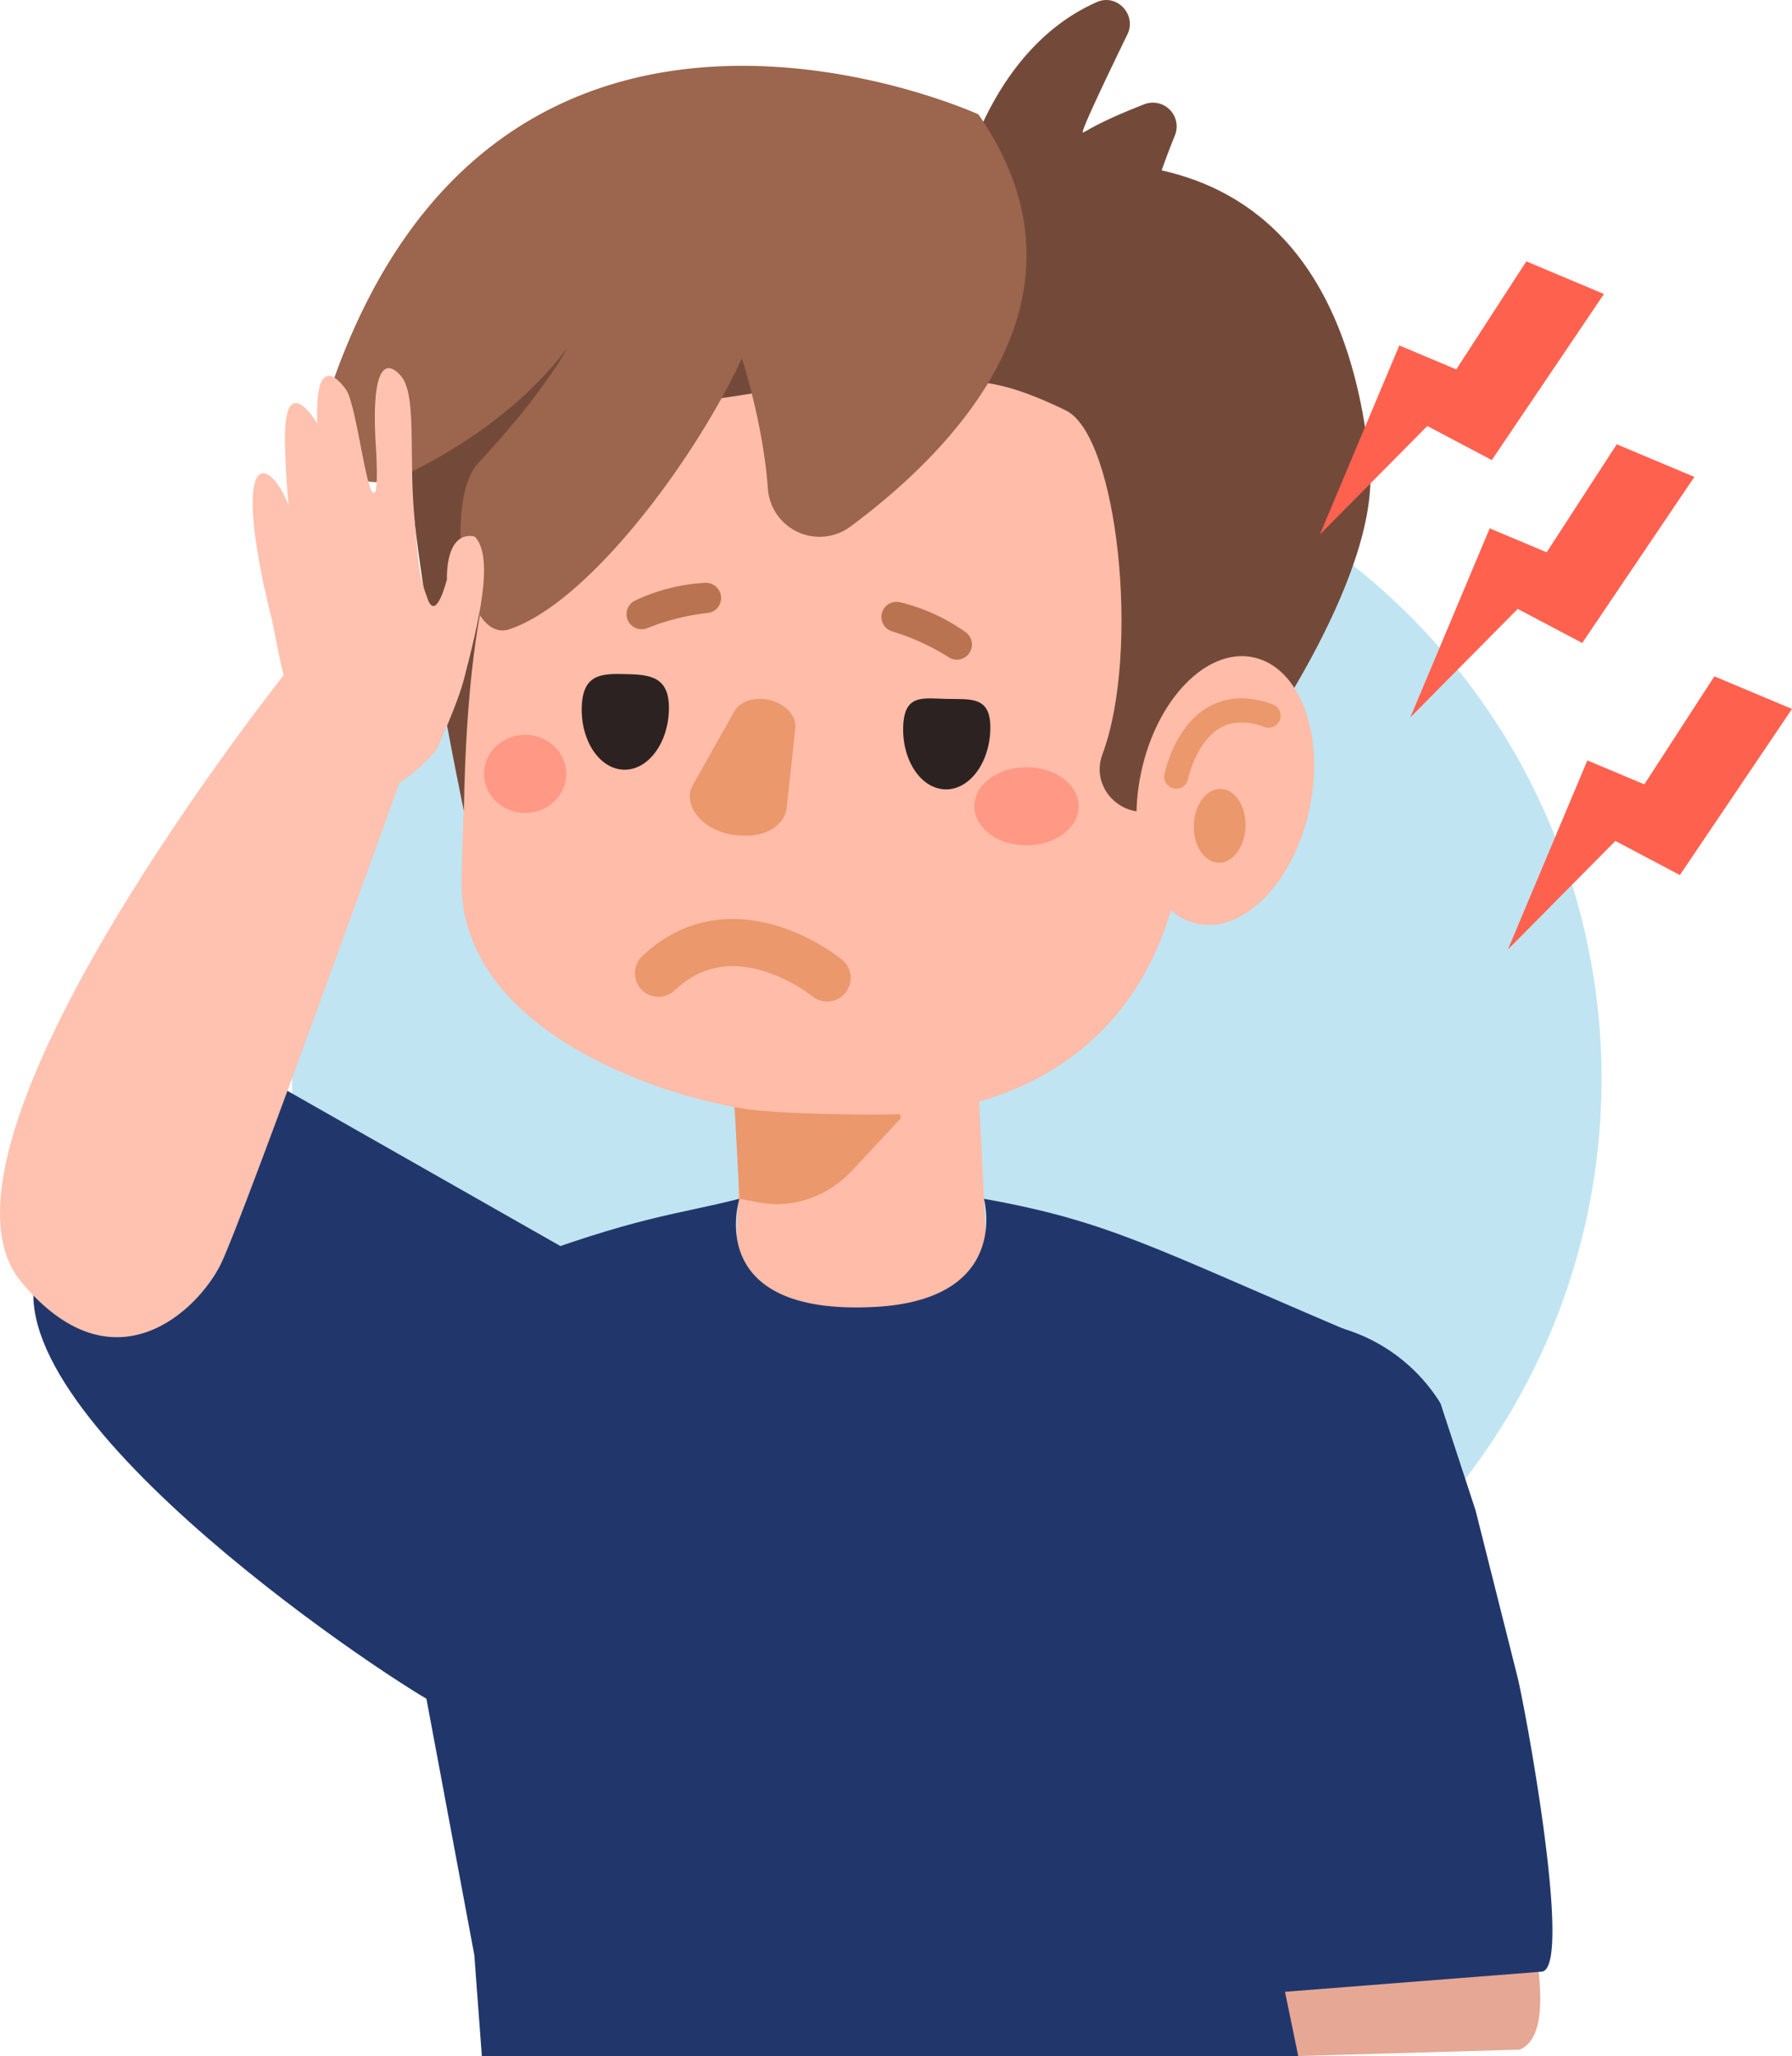
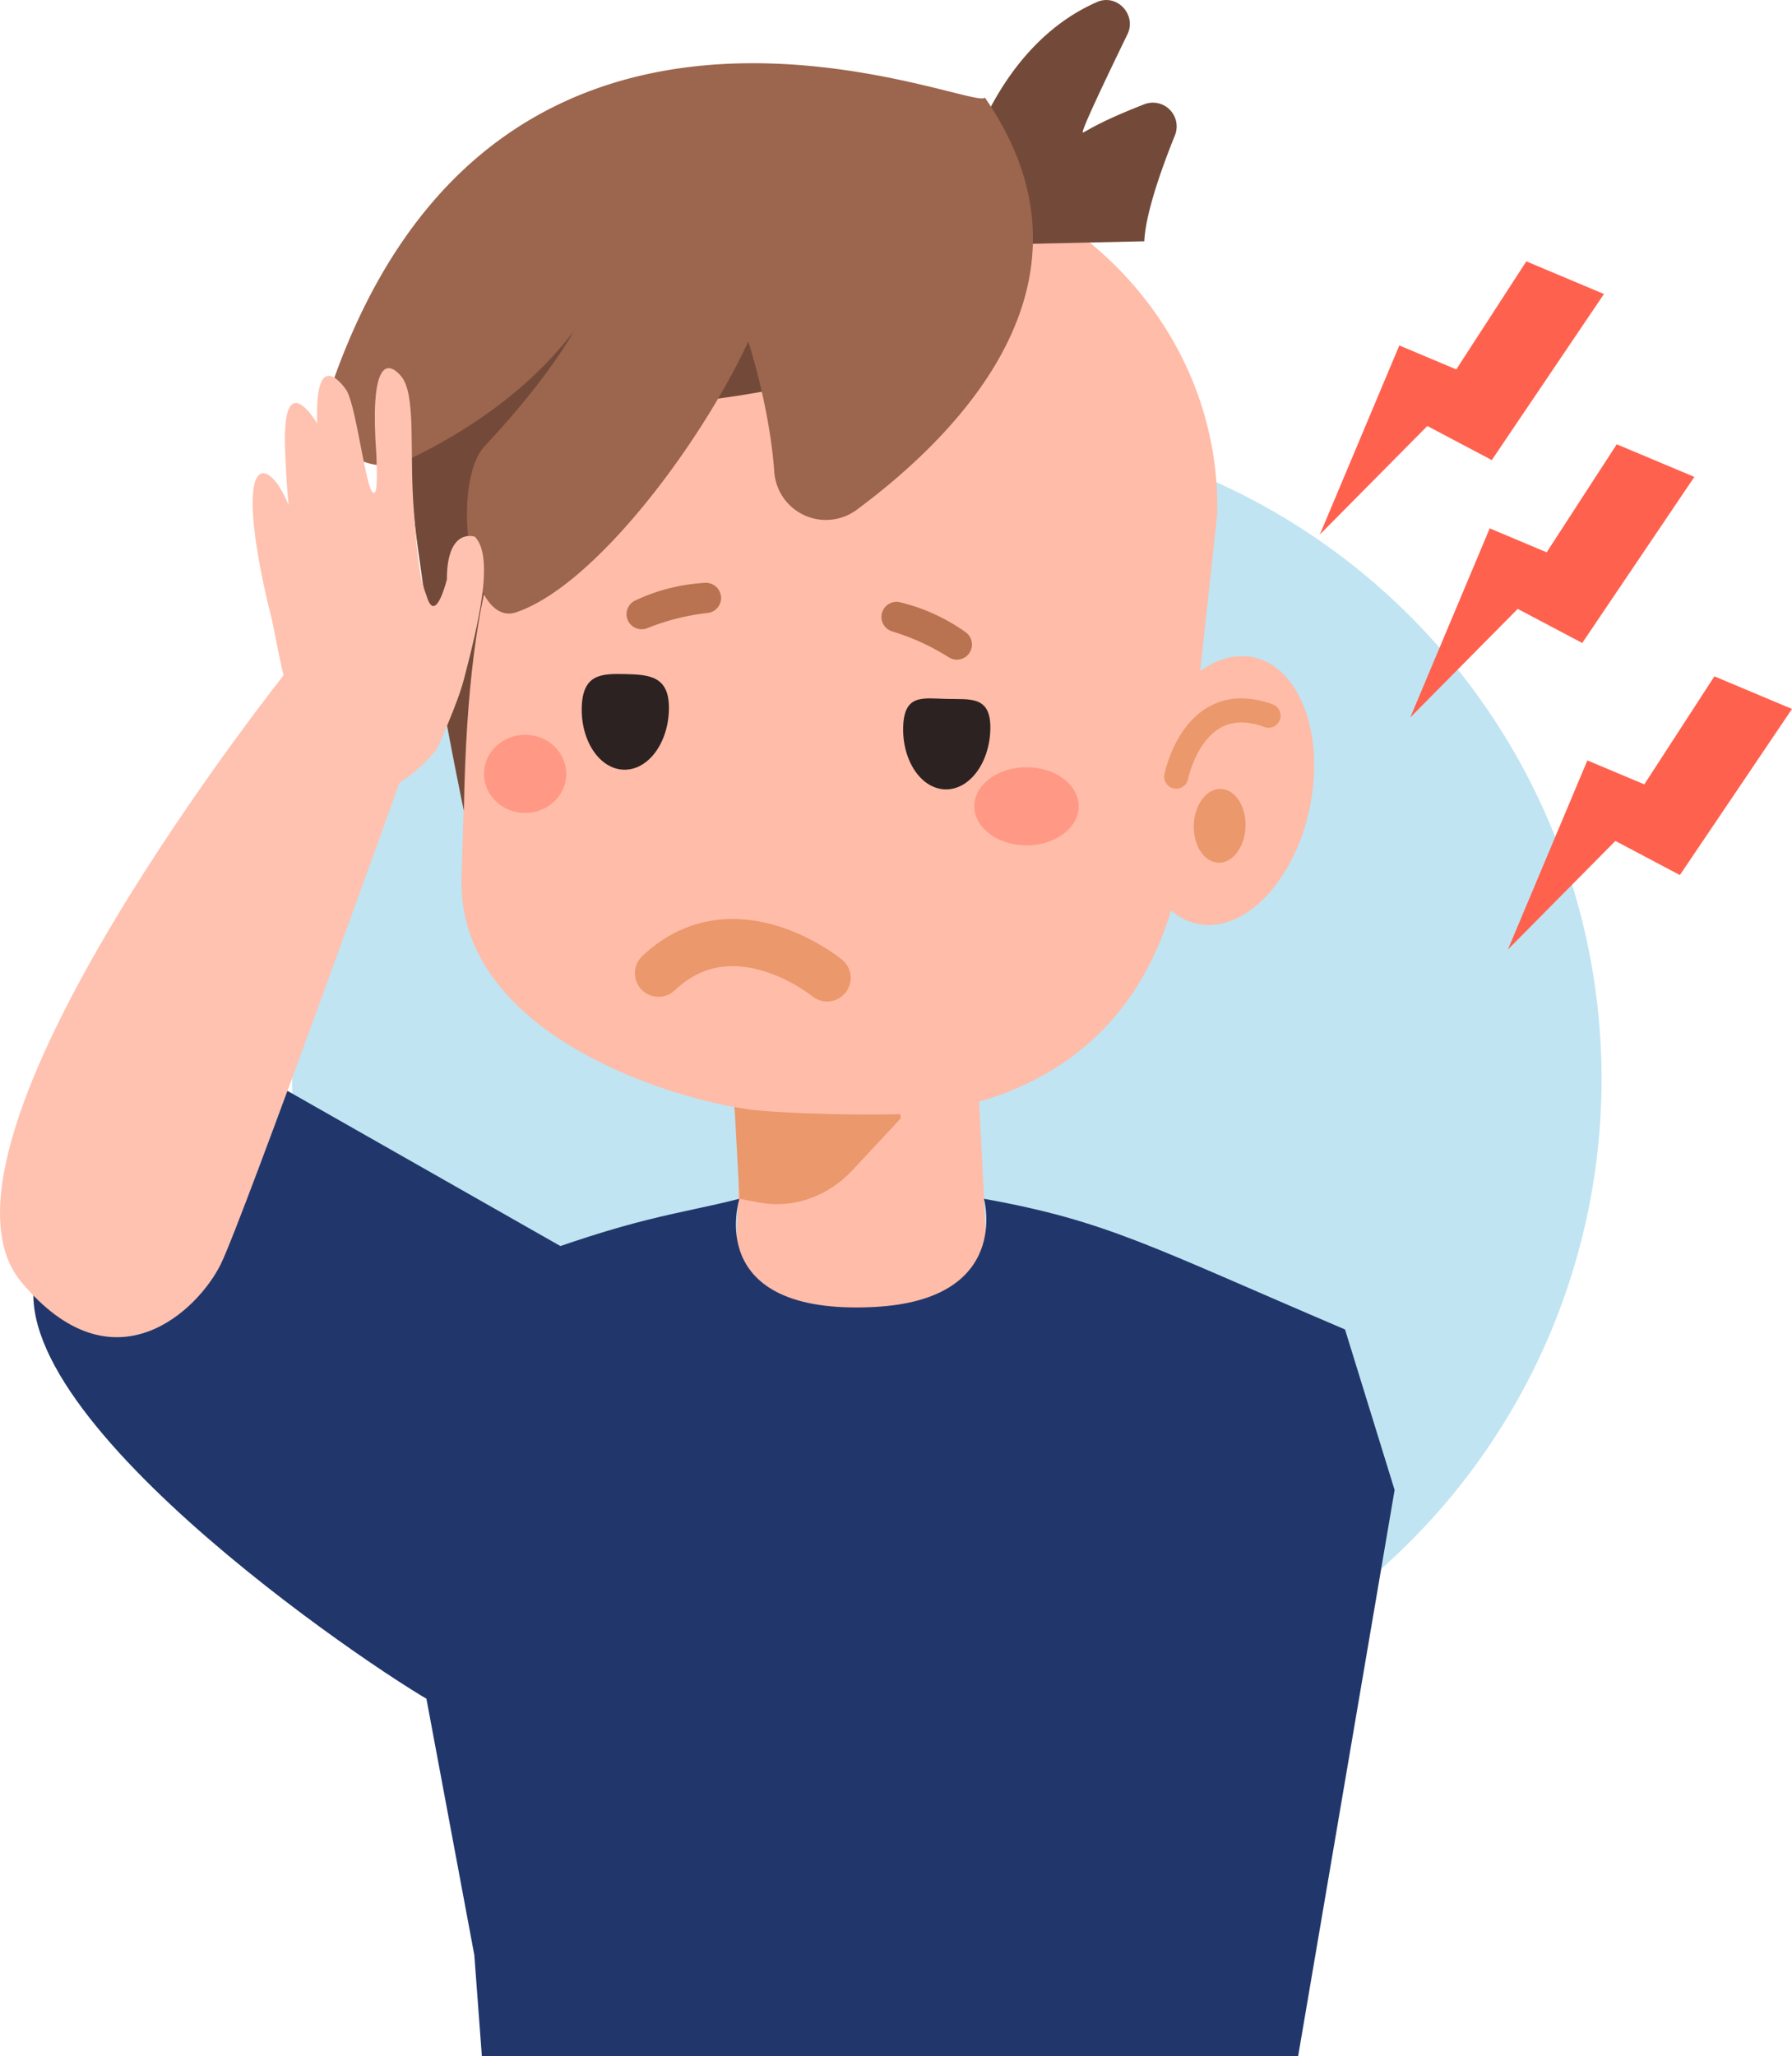
<svg xmlns="http://www.w3.org/2000/svg" viewBox="0 0 621.04 712.47">
  <g id="圖層_2" data-name="圖層 2">
    <g id="image">
      <circle cx="328.13" cy="373.89" r="226.91" transform="translate(-168.27 341.53) rotate(-45)" style="fill:#c0e4f2" />
      <path d="M88.26,371.55l123.12,70s-49.27,152.61-56.82,150.71S7.08,499.76,11.67,446.06C19.82,350.73,88.26,371.55,88.26,371.55Z" style="fill:#21376b" />
      <path d="M301.39,483.61H295c-19.59,0-40.78-9.74-40.81-26.93l4.89-126.3c0-17.19,16-31.28,35.55-31.32H301c19.59,0,35.64,14,35.68,31.18l6.56,128.82C343.3,476.25,321,483.57,301.39,483.61Z" style="fill:#ffbca8" />
      <path d="M341,415.41s9.82,35-38,37.49c-59.88,3.07-46.75-37.49-46.75-37.49-22.27,5.66-35.49,6-80.86,23.21-27.69,10.49-44.14,53.51-40.17,82.85l29.16,156,2.61,35h282.9l33.43-196.15-17.19-55.63C398.84,432,383.82,423.11,341,415.41Z" style="fill:#21376b" />
      <path d="M311.51,382.32l-57.3-1.3.45,4.14,1.64,30.25,7,1.33.25,0c11.7,2.16,23.65-2.43,31.76-11.13l16.86-18.08Z" style="fill:#ea986c" />
      <path d="M258.46,384.3c-31.8-4.87-99.67-28.24-98.5-79.66l3.84-132.42c1.51-66.08,59.25-118.86,128.31-117.28l6.9.15c69.06,1.58,124.34,56.93,122.83,123L407.71,308.56c-14.38,59.64-61,74.21-88.8,77.12C308,386.82,270,386.06,258.46,384.3Z" style="fill:#ffbca8" />
      <path d="M313,252.05c-.27,11.67,6.27,21.29,14.61,21.49s15.32-9.12,15.6-20.79-6.77-10.37-15.11-10.56S313.3,240.37,313,252.05Z" style="fill:#2d2222" />
      <path d="M201.61,245.23c-.27,11.67,6.27,21.29,14.61,21.49s15.33-9.11,15.6-20.79-6.76-12.14-15.1-12.34S201.88,233.55,201.61,245.23Z" style="fill:#2d2222" />
-       <path d="M264,242.2c-4.2-.2-7.89,1.47-9.48,4.29l-14.45,25.66a7.55,7.55,0,0,0-1,4.36h0c.56,6.73,8.09,12.51,16.84,12.93l1.91.09c7.86.37,14.16-3.75,14.81-9.67l3-27.49c.55-5.05-4.95-9.85-11.64-10.17Z" style="fill:#ea986c" />
-       <path d="M343.86,61.16c-30.19,1.48-45,38.78-24.47,60.81,16.84,18.05,13.23,2.33,50,20.26,18.07,8.81,25.87,83.9,12.69,119.09-4.71,12.57,8.49,24.36,20.49,18.34L431,265.36s47.76-64.6,43.71-104.68C461,24.65,348.37,60.94,343.86,61.16Z" style="fill:#734a39" />
      <path d="M327.55,94.69s-3.52,22.9-41,35.38C218.33,152.76,163.6,112.54,160.76,281c0,0-18.14-86.28-19.2-126.18S146,97.35,173.78,75.05C203.41,51.28,234,12.2,301.38,30.34c17.58,4.73,43.48,27,45.76,37.46C351.71,88.79,327.55,94.69,327.55,94.69Z" style="fill:#734a39" />
      <ellipse cx="424.66" cy="273.97" rx="47.18" ry="29.85" transform="translate(69.19 633.18) rotate(-78.13)" style="fill:#ffbca8" />
      <path d="M407.64,269.14s6-30.65,32-21.14" style="fill:none;stroke:#ea986c;stroke-linecap:round;stroke-linejoin:round;stroke-width:8.332px" />
      <path d="M431.65,286.48c-.24,7-4.45,12.64-9.39,12.47s-8.77-6-8.53-13.09,4.45-12.64,9.4-12.47S431.89,279.42,431.65,286.48Z" style="fill:#ea986c" />
      <path d="M309.24,218.81a79.84,79.84,0,0,1,19.63,9,5.21,5.21,0,0,0,7.39-2.06l0,0a5.24,5.24,0,0,0-1.61-6.67,65.25,65.25,0,0,0-22.76-10.38,5.23,5.23,0,0,0-6.08,3.23v0A5.24,5.24,0,0,0,309.24,218.81Z" style="fill:#ba7350" />
      <path d="M224.37,217.66a79.37,79.37,0,0,1,20.94-5.26,5.21,5.21,0,0,0,4.48-6.23v0a5.25,5.25,0,0,0-5.43-4.2,65.2,65.2,0,0,0-24.25,6.13,5.24,5.24,0,0,0-2.73,6.32v0A5.26,5.26,0,0,0,224.37,217.66Z" style="fill:#ba7350" />
      <path d="M334.67,58.21c.71-1.88,11.24-42.53,45.54-57.52,6.91-3,13.81,4.44,10.51,11.22-7.19,14.79-16.51,34.32-15.41,34,1.37-.42,4.65-3.29,21.21-9.76a8.24,8.24,0,0,1,10.69,10.69C402.4,58.74,397,74.09,396.57,83.61l-51.35,1.14Z" style="fill:#734a39" />
-       <path d="M114.44,135s-.93,2.23-2.22,5.84c-5.91,16.59,11.27,31.85,27.15,24.24,18.57-8.89,41-23.07,57.25-44.46-6.28,11.14-17.73,25.81-30.84,39.79-11.89,12.67-5.67,63.13,10.8,57.62,27-9,63.67-57.67,80.53-93.82,0,0,7.34,22.22,9,45a17.94,17.94,0,0,0,28.58,13.28c37.36-27.71,87.65-80.41,44.38-142.87C339.06,39.63,172.78-36.45,114.44,135Z" style="fill:#9c654d" />
+       <path d="M114.44,135c-5.91,16.59,11.27,31.85,27.15,24.24,18.57-8.89,41-23.07,57.25-44.46-6.28,11.14-17.73,25.81-30.84,39.79-11.89,12.67-5.67,63.13,10.8,57.62,27-9,63.67-57.67,80.53-93.82,0,0,7.34,22.22,9,45a17.94,17.94,0,0,0,28.58,13.28c37.36-27.71,87.65-80.41,44.38-142.87C339.06,39.63,172.78-36.45,114.44,135Z" style="fill:#9c654d" />
      <ellipse cx="181.99" cy="268.16" rx="14.24" ry="13.53" style="fill:#ff614f;opacity:0.39" />
      <ellipse cx="355.75" cy="279.4" rx="18.07" ry="13.53" style="fill:#ff614f;opacity:0.39" />
      <path d="M286.64,338.87s-32.22-26.45-58.43-1.62" style="fill:none;stroke:#ea986c;stroke-linecap:round;stroke-linejoin:round;stroke-width:16.333px" />
-       <path d="M508.77,565.74c8.85,61,38.37,135.21,18,144.5l-76.85,2.23L422.69,580.21Z" style="fill:#e6a795" />
-       <path d="M499.22,486.28A60,60,0,0,0,434,459.58l-7.17,1.75c-20.26,4.12-36.49,32.31-32.33,52.07l45.16,177.25,94.58-7.41c11.13-.75-5.66-91.46-8.37-102.28L511.38,523.4Z" style="fill:#21376b" />
      <path d="M100.63,231S-32.18,396.65,7.35,444.21c32,38.49,61.37,9.74,69.18-6.18s65.69-177.27,65.69-177.27Z" style="fill:#ffc2b0" />
      <path d="M151.35,259.65s7.12-15.42,9.42-24.24c4.94-19,10.68-42.23,3.82-49.41,0,0-9.7-3.53-9.72,14.82,0,0-3.65,14.83-6.64,6.83s-3.31-12.15-4.8-30.5c-1.67-20.55,1-40.58-4.52-46.91s-10.67-2.92-8.51,26.88c0,0,.65,11.83-.39,13.33-2.76,4-6.09-28.49-9.89-35.15,0,0-11.16-17.09-10.19,11.46,0,0-12.25-20.94-11.13,9S102,180.87,102,180.87s-.21-2.56-3.47-9.14-7.49-10-9.59-6.1c-4.32,8.13,2.53,38.47,5,47.9s7.56,53.62,28.38,60.71C136.34,279,151.35,259.65,151.35,259.65Z" style="fill:#ffc2b0" />
      <polygon points="457.42 185.22 484.95 119.71 504.69 128.01 528.97 90.57 555.87 101.88 517 159.43 494.66 147.62 457.42 185.22" style="fill:#ff614f" />
      <polygon points="488.75 248.61 516.28 183.09 536.02 191.39 560.3 153.96 587.2 165.26 548.34 222.81 525.99 211 488.75 248.61" style="fill:#ff614f" />
      <polygon points="522.59 329.02 550.12 263.51 569.86 271.8 594.14 234.37 621.04 245.67 582.18 303.23 559.83 291.41 522.59 329.02" style="fill:#ff614f" />
    </g>
  </g>
</svg>